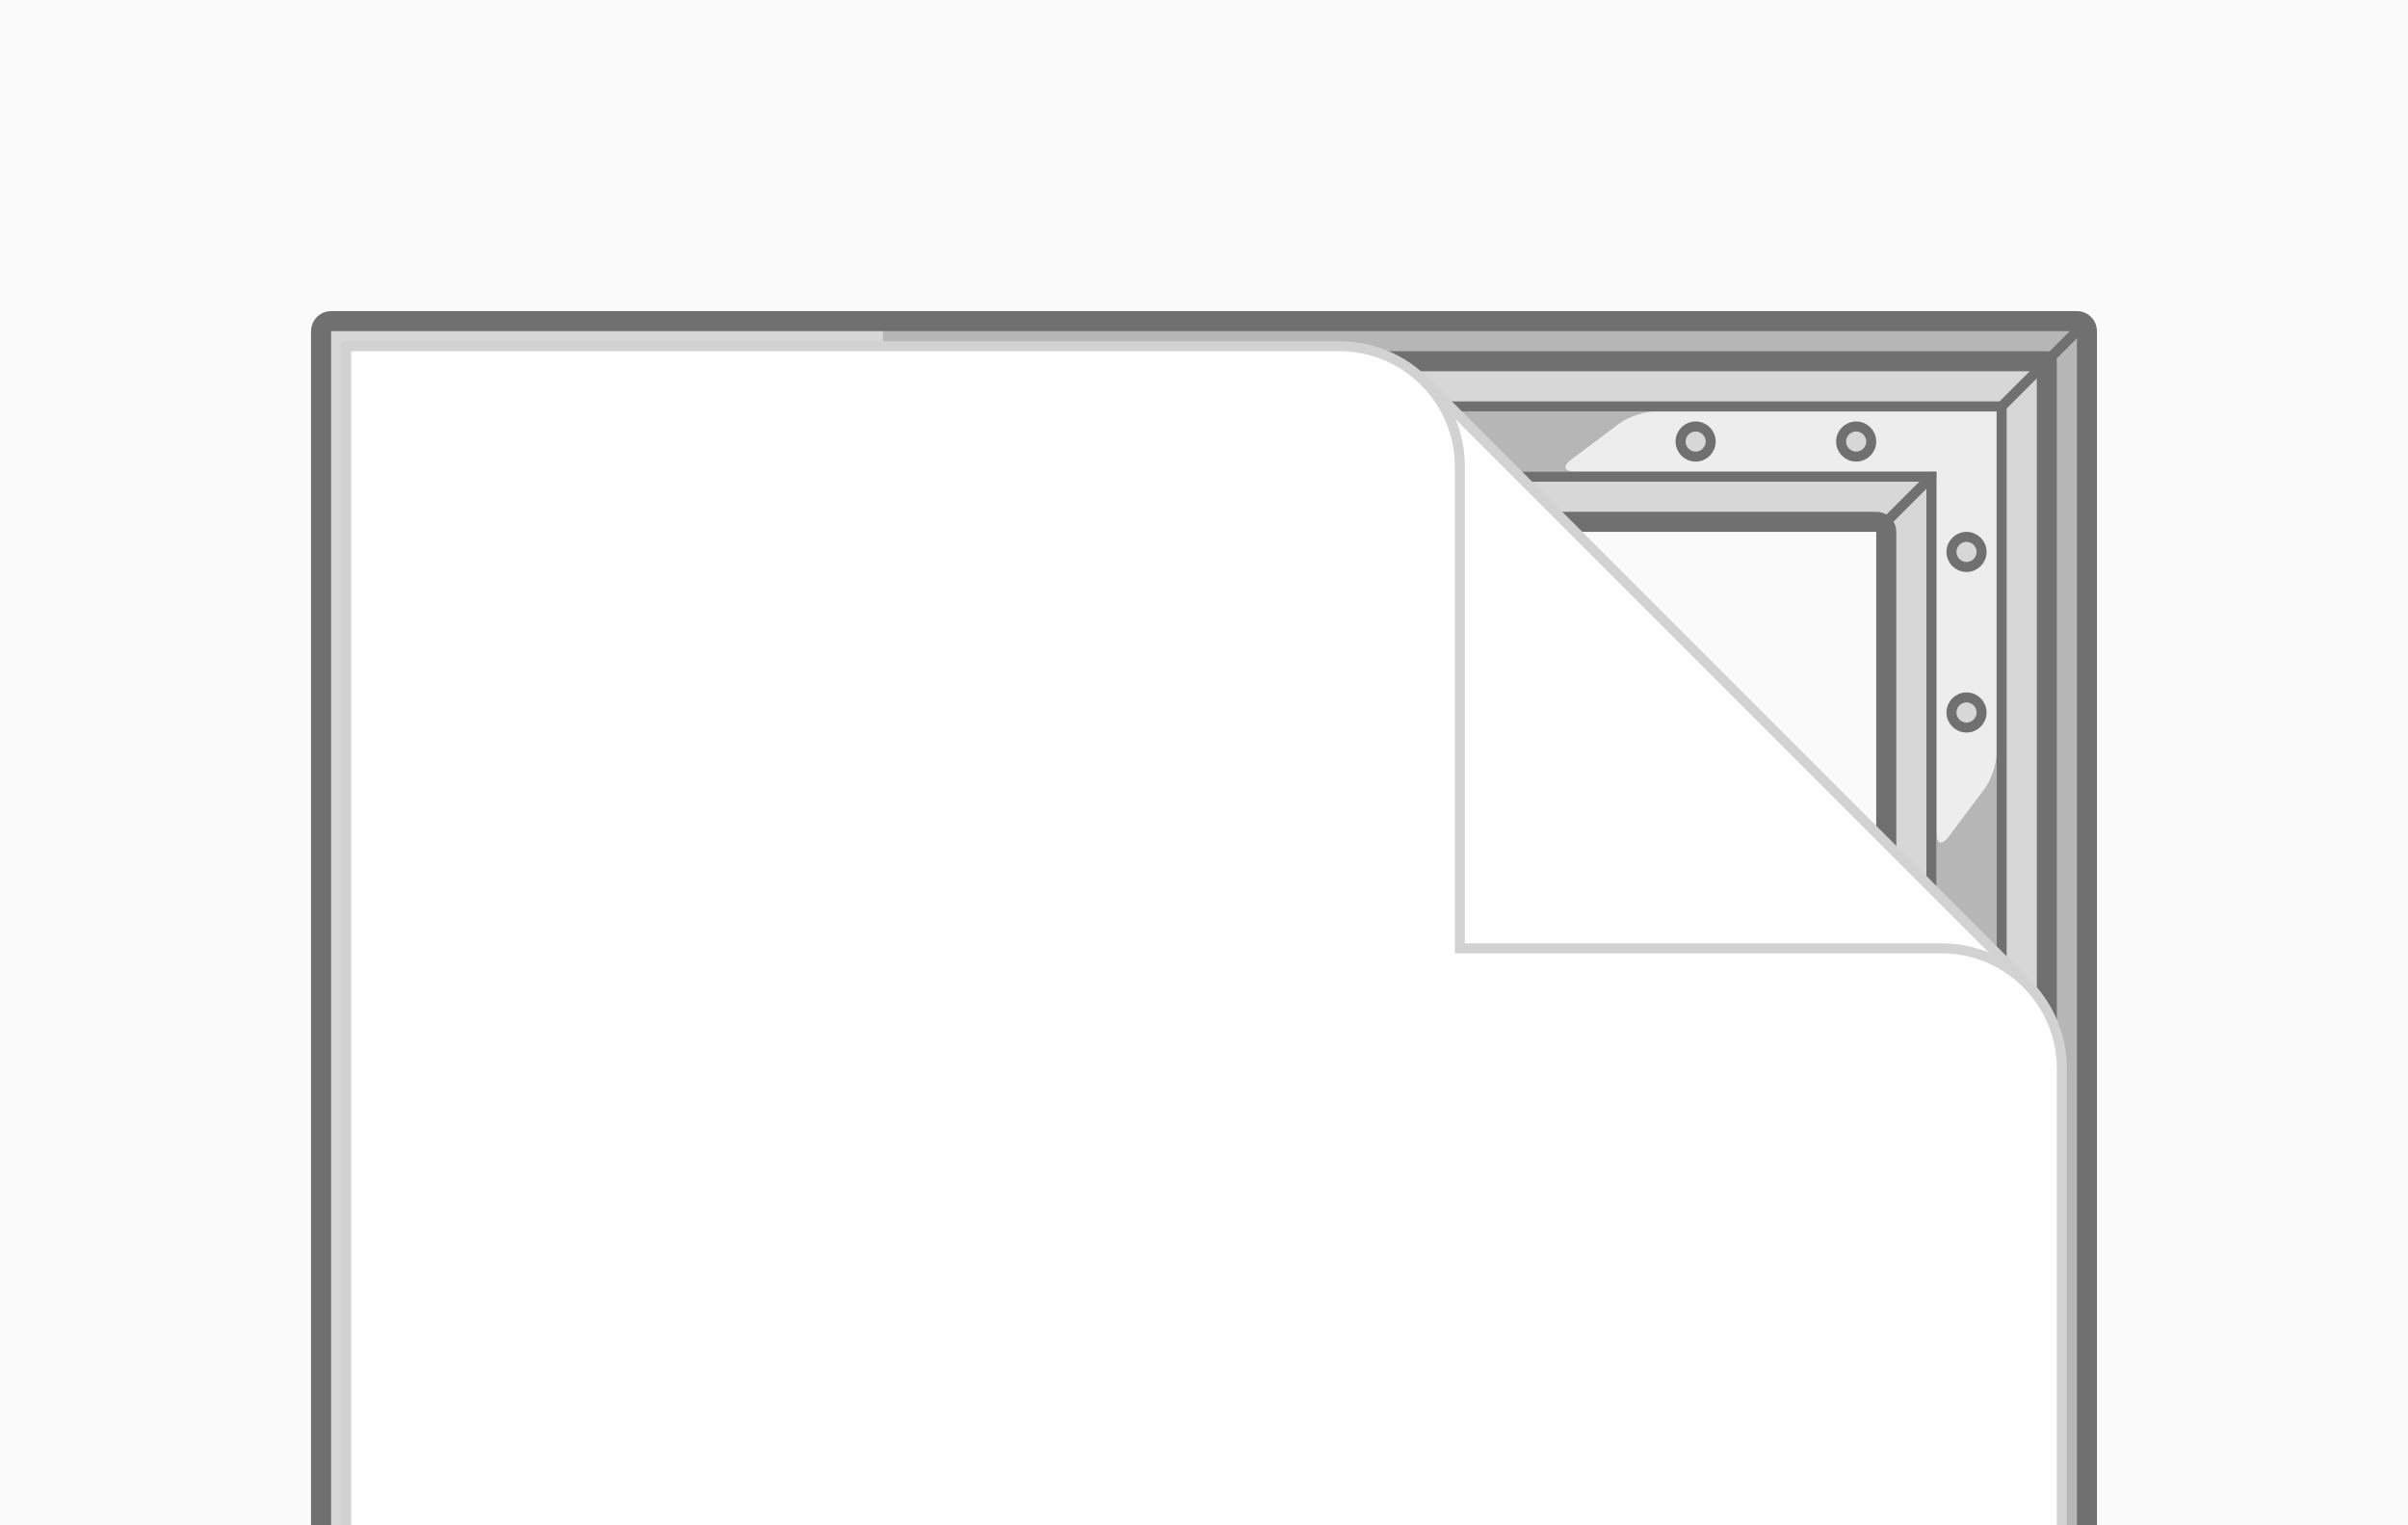
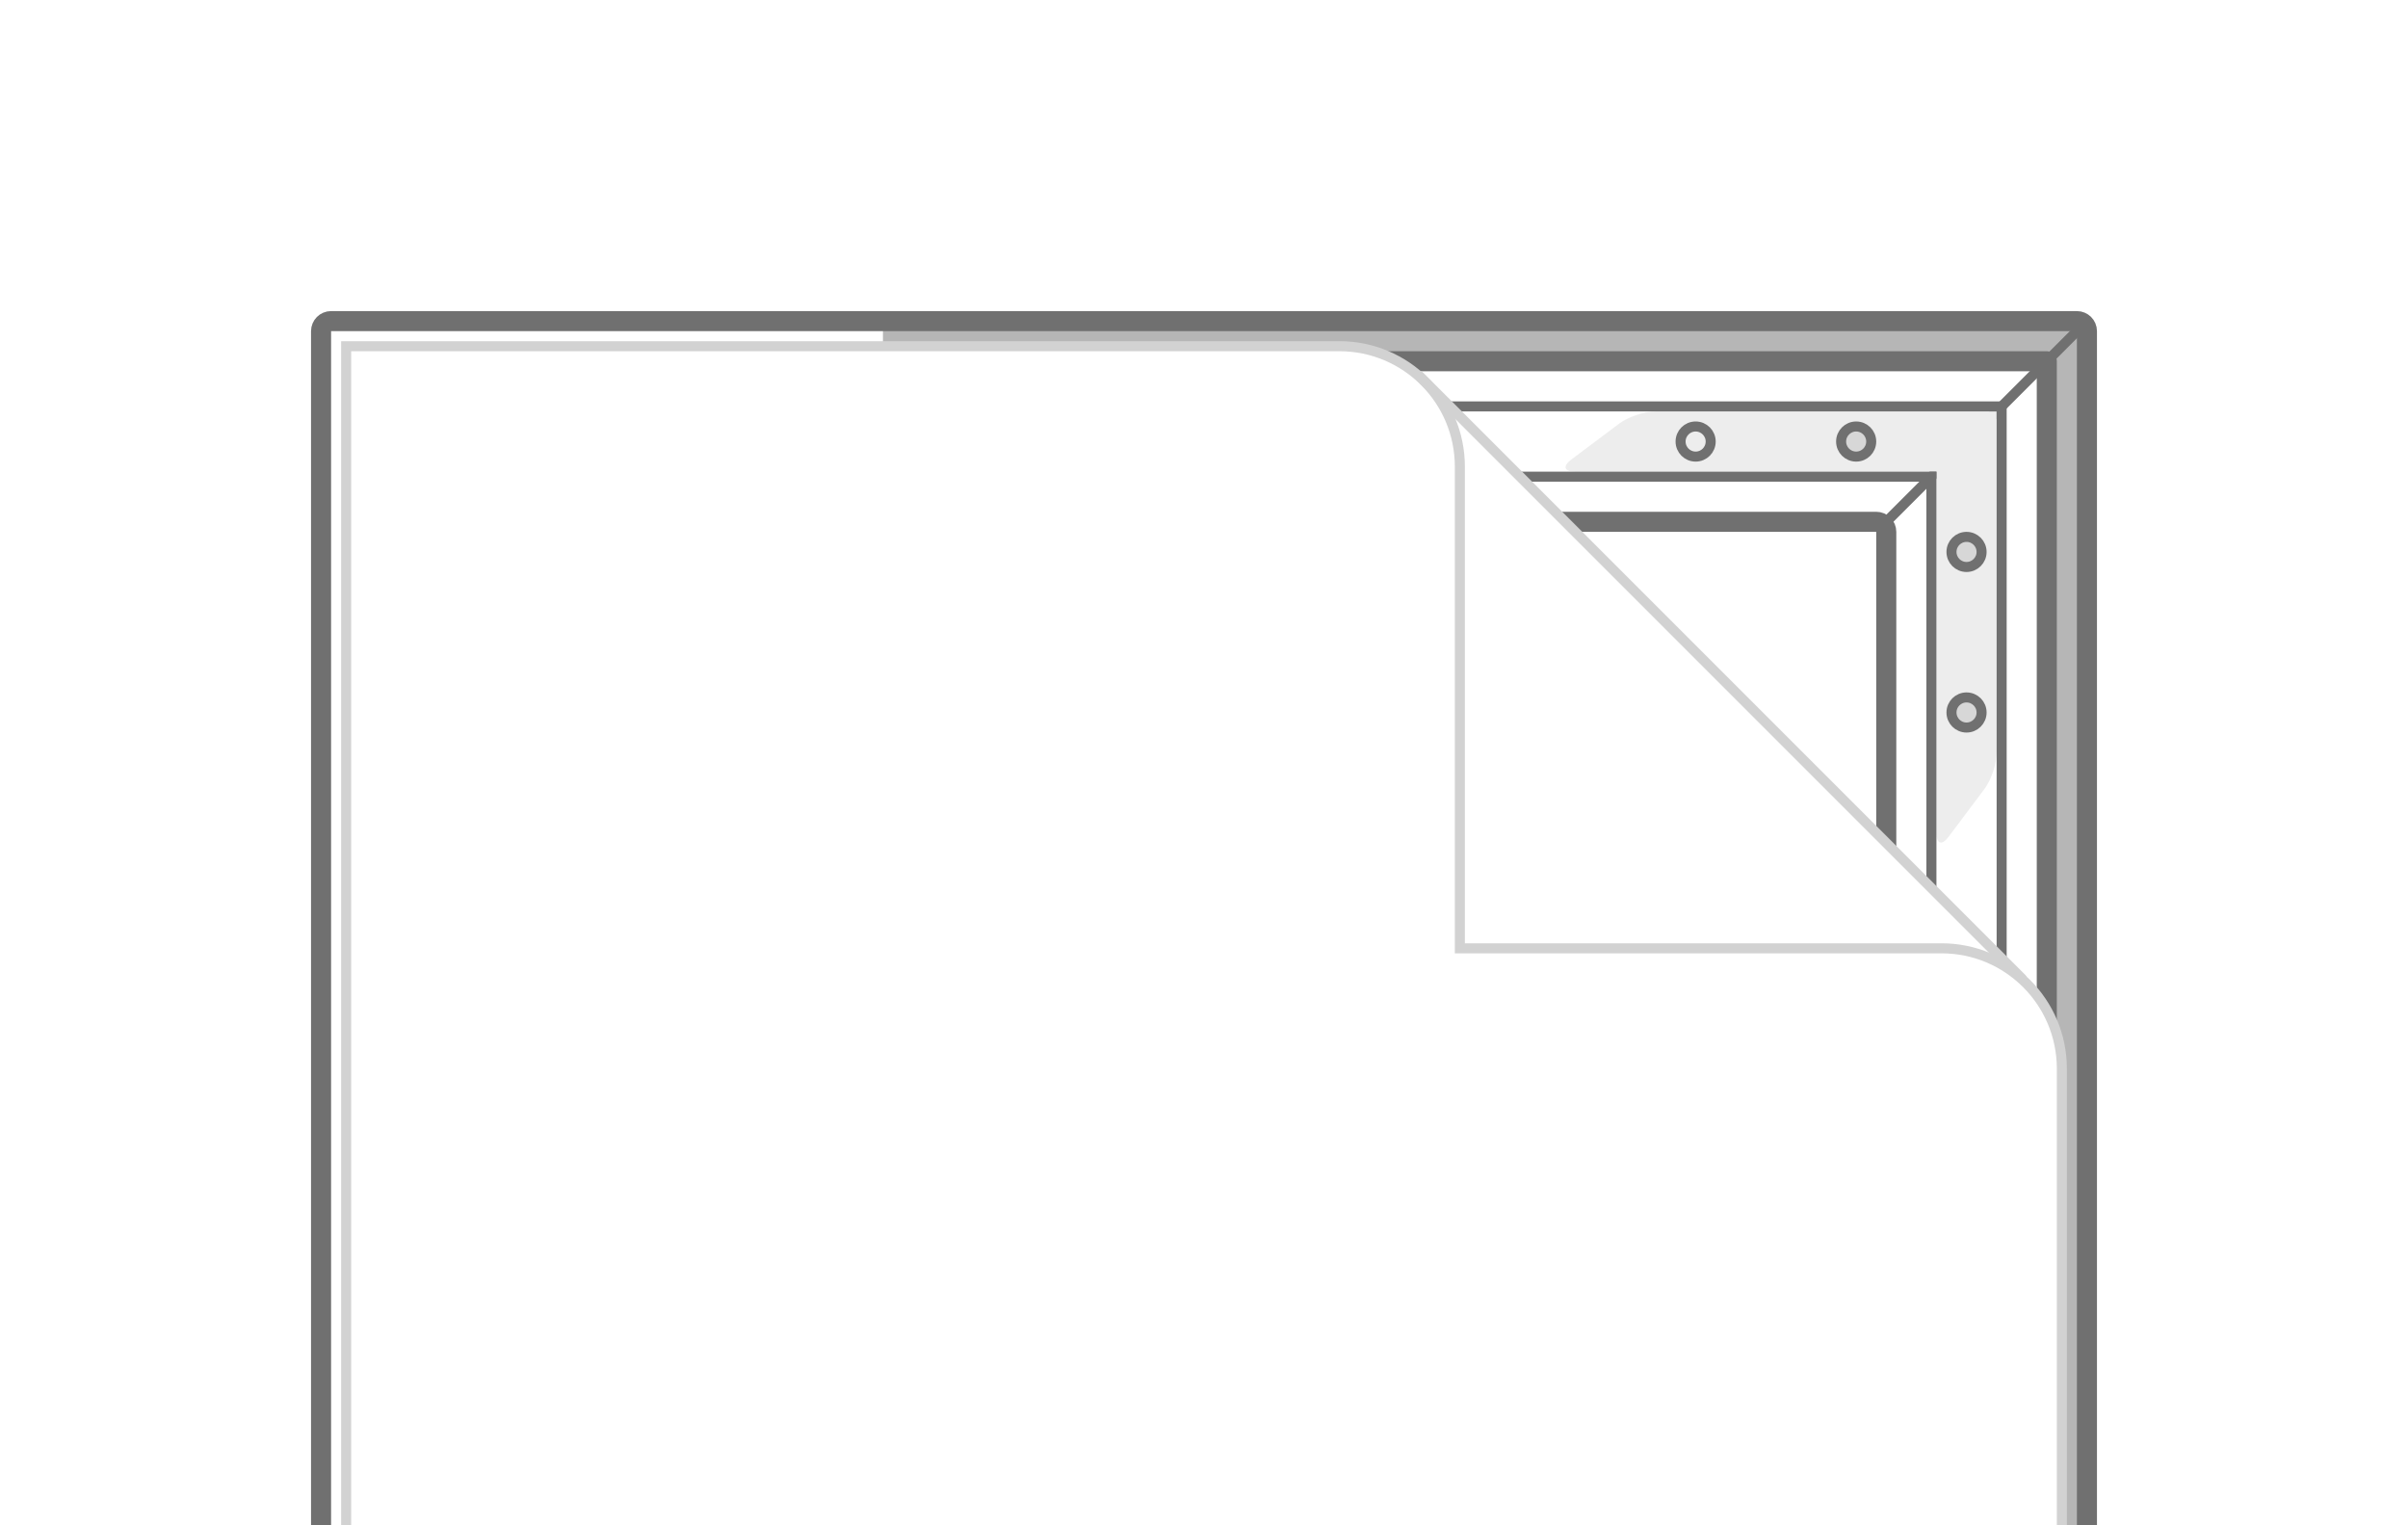
<svg xmlns="http://www.w3.org/2000/svg" width="240px" height="152px" viewBox="0 0 240 152" version="1.1">
  <title>textielframe-inclusief-doek-frame-complete-set</title>
  <desc>Created with Sketch.</desc>
  <defs />
  <g id="textielframe-inclusief-doek-frame-complete-set" stroke="none" stroke-width="1" fill="none" fill-rule="evenodd">
-     <rect id="Achtergrond" fill="#FAFAFA" x="0" y="0" width="240" height="152" />
    <g id="Group-2" transform="translate(32, 32)">
-       <path d="M176,174.999 C176,175.552 175.556,176 174.999,176 L1.001,176 C0.448,176 0,175.556 0,174.999 L0,1.001 C0,0.448 0.444,0 1.001,0 L174.999,0 C175.552,0 176,0.444 176,1.001 L176,174.999 Z M156,155.003 L156,20.997 C156,20.44 155.553,20 155.003,20 L20.997,20 C20.44,20 20,20.447 20,20.997 L20,155.003 C20,155.56 20.447,156 20.997,156 L155.003,156 C155.56,156 156,155.553 156,155.003 Z" id="Combined-Shape" fill="#D7D7D7" />
      <path d="M56,0 L173.992,0 C175.101,0 176,0.897 176,2.008 L176,120 L172,120 L172,4 L56,4 L56,0 Z" id="Rectangle-20" fill="#B6B6B6" />
      <path d="M176,174.999 C176,175.552 175.556,176 174.999,176 L1.001,176 C0.448,176 0,175.556 0,174.999 L0,1.001 C0,0.448 0.444,0 1.001,0 L174.999,0 C175.552,0 176,0.444 176,1.001 L176,174.999 Z M156,155.003 L156,20.997 C156,20.44 155.553,20 155.003,20 L20.997,20 C20.44,20 20,20.447 20,20.997 L20,155.003 C20,155.56 20.447,156 20.997,156 L155.003,156 C155.56,156 156,155.553 156,155.003 Z" id="Combined-Shape-Copy" stroke="#707070" stroke-width="2" stroke-linecap="round" stroke-linejoin="round" />
      <rect id="Rectangle-3-Copy-6" stroke="#707070" stroke-width="2" stroke-linecap="round" stroke-linejoin="round" x="4" y="4" width="168" height="168" />
    </g>
    <path d="M187.5,52.5 L207.5,32.5" id="Line" stroke="#707070" />
-     <path d="M199,41 L199,148 L193,148 L193,47 L89,47 L89,41 L199,41 Z" id="Combined-Shape" fill="#B6B6B6" />
    <path d="M199,41 L199,75 C199,76.11 198.463,77.716 197.8,78.6 L194.2,83.4 C193.532,84.29 193,84.103 193,82.997 L193,47 L157.003,47 C155.897,47 155.71,46.468 156.6,45.8 L161.4,42.2 C162.284,41.537 163.89,41 165,41 L199,41 Z" id="Combined-Shape-Copy-2" fill="#EDEDED" />
    <polygon id="Rectangle-19-Copy" stroke="#707070" stroke-linecap="round" points="199.5 152 199.5 40.5 88 40.5 88 47.5 192.5 47.5 192.5 152" />
    <g id="Group-3" transform="translate(183, 42)">
      <circle id="Oval-8-Copy" fill="#D7D7D7" cx="2" cy="2" r="1.5" />
      <circle id="Oval-8-Copy-2" stroke="#707070" stroke-linecap="round" cx="2" cy="2" r="1.5" />
    </g>
    <g id="Group-3-Copy-2" transform="translate(194, 53)">
      <circle id="Oval-8-Copy" fill="#D7D7D7" cx="2" cy="2" r="1.5" />
      <circle id="Oval-8-Copy-2" stroke="#707070" stroke-linecap="round" cx="2" cy="2" r="1.5" />
    </g>
    <g id="Group-3-Copy-3" transform="translate(194, 69)">
      <circle id="Oval-8-Copy" fill="#D7D7D7" cx="2" cy="2" r="1.5" />
      <circle id="Oval-8-Copy-2" stroke="#707070" stroke-linecap="round" cx="2" cy="2" r="1.5" />
    </g>
    <g id="Group-3-Copy" transform="translate(167, 42)">
-       <circle id="Oval-8-Copy" fill="#D7D7D7" cx="2" cy="2" r="1.5" />
      <circle id="Oval-8-Copy-2" stroke="#707070" stroke-linecap="round" cx="2" cy="2" r="1.5" />
    </g>
    <polygon id="Rectangle-Copy" fill="#FFFFFF" points="34.5 34.5 134.5 34.5 139 36 143.5 39 200 96 203 99 205.5 105 205.5 153.5 34.5 153.5" />
    <path d="M141.5,37.5 L201.5,97.5" id="Rectangle-24" stroke="#D2D2D2" stroke-linecap="round" />
    <path d="M34.5,34.5 L133.502,34.5 C140.128,34.5 145.5,39.877 145.5,46.498 L145.5,94.5 L193.502,94.5 C200.128,94.5 205.5,99.866 205.5,106.493 L205.5,153.5 L34.5,153.5 L34.5,34.5 Z" id="Rectangle-Copy-2" stroke="#D2D2D2" stroke-linecap="round" />
  </g>
</svg>